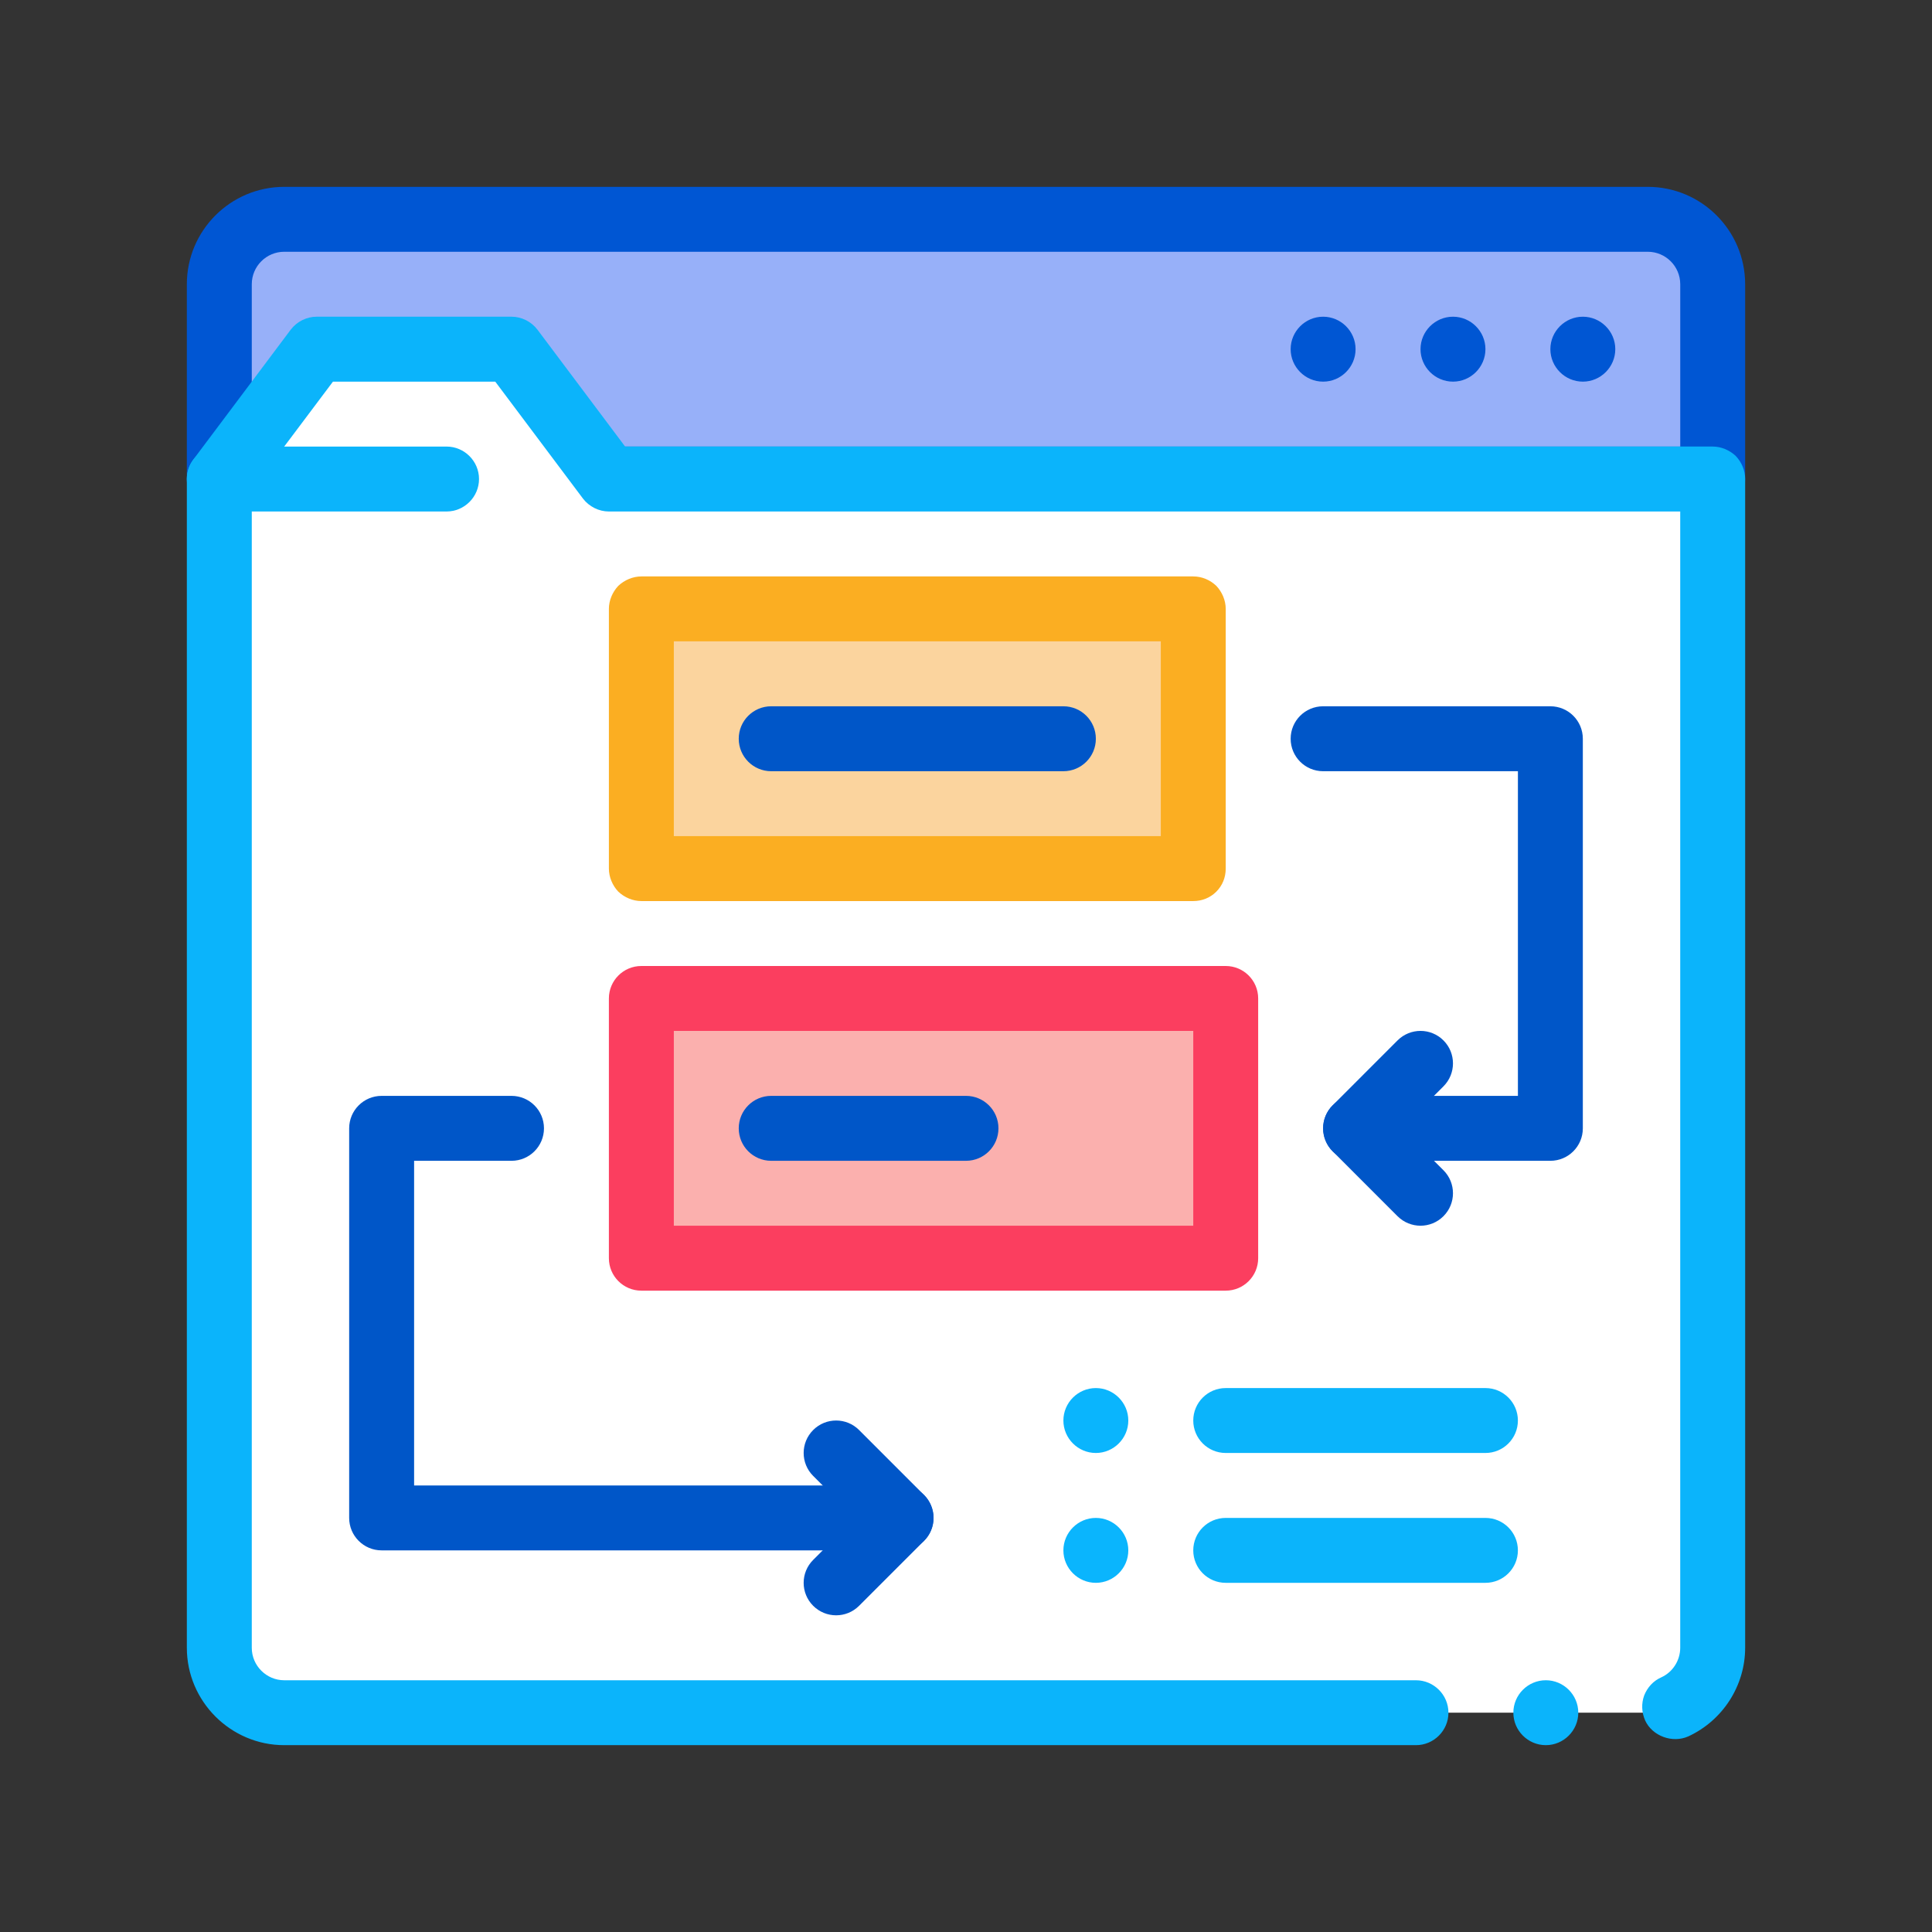
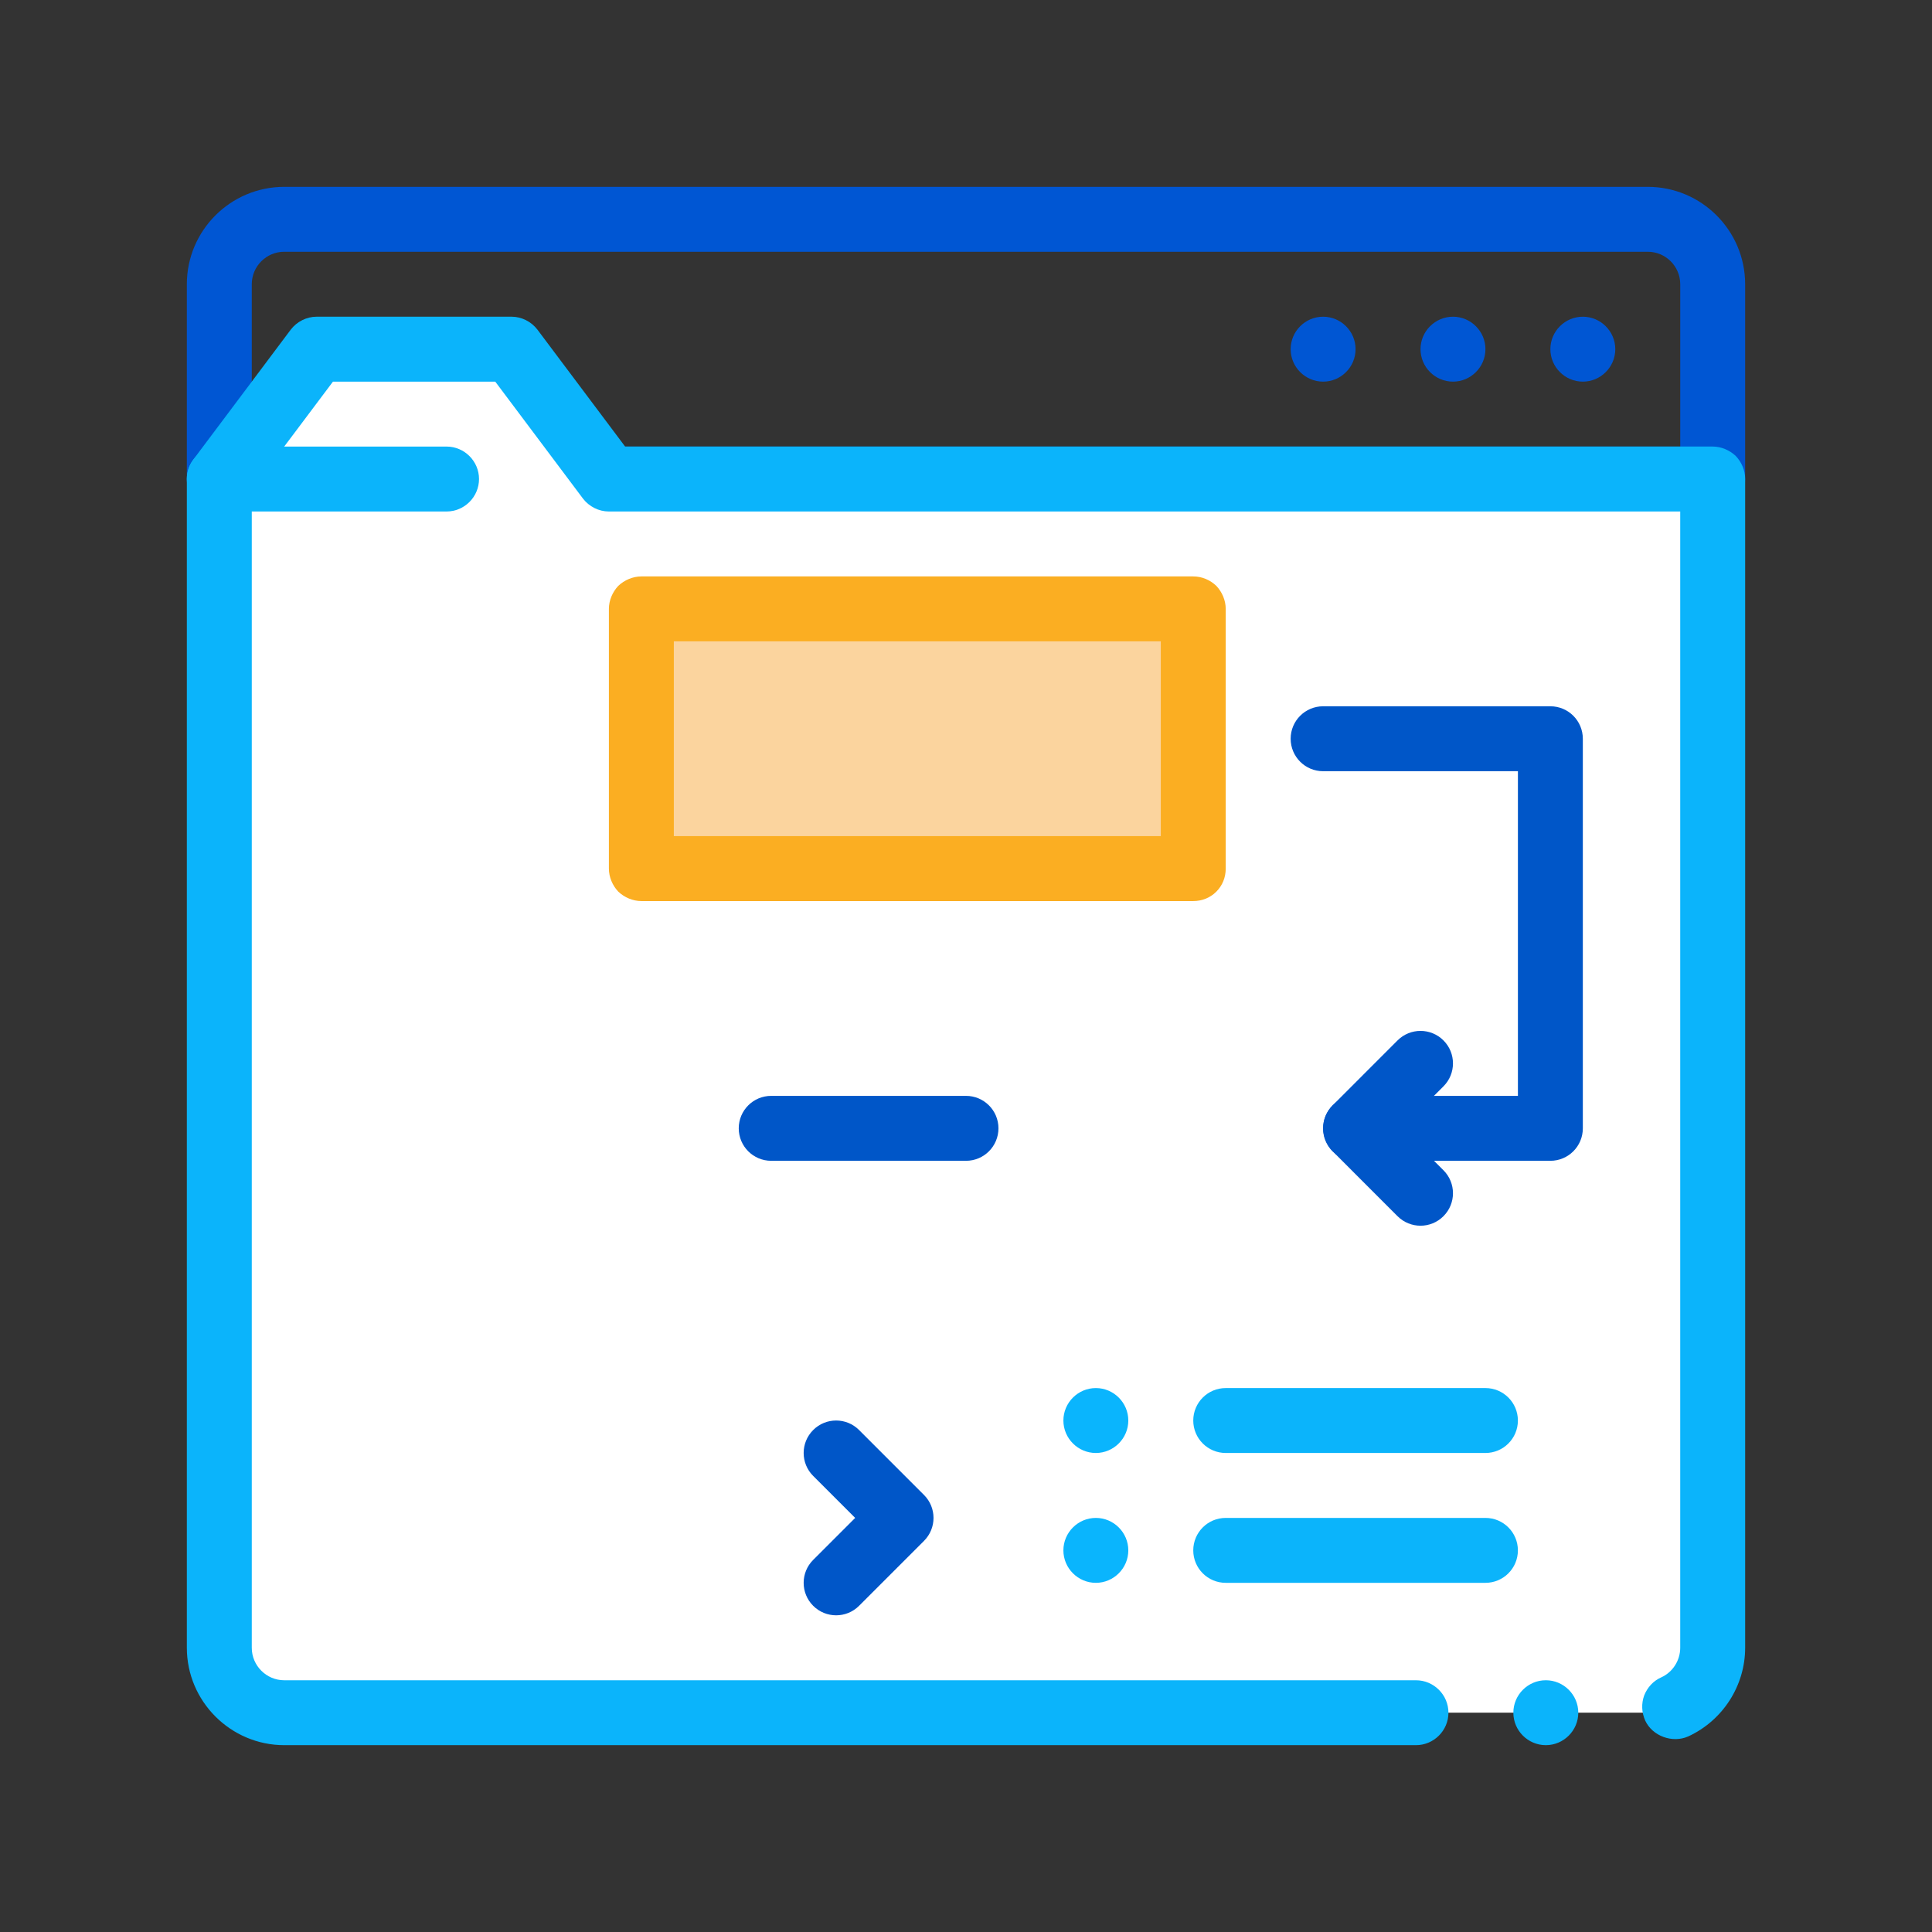
<svg xmlns="http://www.w3.org/2000/svg" enable-background="new 0 0 100 100" viewBox="0 0 100 100">
  <rect x="0" y="0" width="100" height="100" fill="#333333" stroke="none" />
-   <path fill="#97b0f9" d="M85.288,11.351H14.712c-1.856,0-3.361,1.505-3.361,3.361v10.082h77.298V14.712        C88.649,12.856,87.144,11.351,85.288,11.351z" />
  <path fill="#0056d3" d="M88.649,26.475H11.351c-0.928,0-1.68-0.752-1.68-1.681V14.712c0-2.78,2.261-5.041,5.041-5.041        h70.576c2.78,0,5.041,2.261,5.041,5.041v10.082C90.329,25.722,89.577,26.475,88.649,26.475z M13.031,23.114h73.938v-8.402        c0-0.927-0.754-1.681-1.681-1.681H14.712c-0.926,0-1.68,0.754-1.68,1.681V23.114z" />
  <path fill="#fff" d="M31.516,24.794l-5.041-6.722H16.392l-5.041,6.722v60.494c0,1.856,1.505,3.361,3.361,3.361        h70.576c1.856,0,3.361-1.505,3.361-3.361V24.794H31.516z" />
  <path fill="#0bb4fb" d="M80.011,90.329c-0.924,0-1.68-0.756-1.68-1.68c0-0.925,0.757-1.68,1.68-1.68        c0.924,0,1.681,0.756,1.681,1.68C81.692,89.573,80.935,90.329,80.011,90.329z M73.29,90.329H14.712        c-2.773,0-5.041-2.269-5.041-5.041V24.794c0-0.37,0.117-0.723,0.336-1.008l5.041-6.722c0.319-0.42,0.824-0.672,1.345-0.672        h10.082c0.521,0,1.025,0.252,1.344,0.672l4.537,6.049h56.293c0.437,0,0.874,0.185,1.193,0.487        c0.302,0.32,0.487,0.739,0.487,1.193v60.494c0,1.966-1.159,3.764-2.941,4.587c-0.823,0.37-1.866-0.017-2.235-0.823        c-0.185-0.42-0.202-0.874-0.051-1.294c0.168-0.42,0.471-0.756,0.891-0.941c0.589-0.268,0.975-0.874,0.975-1.528V26.475H31.516        c-0.521,0-1.026-0.253-1.345-0.673l-4.536-6.048h-8.402l-4.201,5.595v59.941c0,0.923,0.756,1.68,1.68,1.68H73.29        c0.924,0,1.681,0.756,1.681,1.68C74.971,89.573,74.214,90.329,73.29,90.329z" />
  <path fill="#0056d3" d="M80.247,18.073c0-0.924,0.756-1.68,1.68-1.68l0,0c0.924,0,1.68,0.756,1.68,1.68l0,0        c0,0.924-0.756,1.681-1.68,1.681l0,0C81.003,19.753,80.247,18.997,80.247,18.073z M73.526,18.073        c0-0.924,0.756-1.68,1.68-1.68l0,0c0.924,0,1.68,0.756,1.68,1.68l0,0c0,0.924-0.756,1.681-1.68,1.681l0,0        C74.282,19.753,73.526,18.997,73.526,18.073z M66.804,18.073c0-0.924,0.756-1.68,1.68-1.68l0,0c0.924,0,1.68,0.756,1.68,1.68        l0,0c0,0.924-0.756,1.681-1.68,1.681l0,0C67.56,19.753,66.804,18.997,66.804,18.073z" />
  <path fill="#0bb4fb" d="M23.114 26.475H11.351c-.925 0-1.68-.757-1.68-1.681 0-.925.756-1.68 1.68-1.68h11.763c.924 0 1.68.756 1.68 1.68C24.794 25.718 24.038 26.475 23.114 26.475zM76.886 75.206H63.443c-.928 0-1.68-.752-1.68-1.68 0-.928.752-1.68 1.68-1.68h13.443c.928 0 1.68.752 1.68 1.68C78.566 74.454 77.814 75.206 76.886 75.206z" />
  <path fill="#0ab5fd" d="M55.041,80.247c0-0.925,0.756-1.68,1.68-1.68l0,0c0.924,0,1.68,0.756,1.68,1.68l0,0    c0,0.924-0.756,1.68-1.68,1.68l0,0C55.797,81.927,55.041,81.171,55.041,80.247z M55.041,73.526c0-0.925,0.756-1.68,1.68-1.68l0,0    c0.924,0,1.68,0.756,1.68,1.68l0,0c0,0.924-0.756,1.68-1.68,1.68l0,0C55.797,75.206,55.041,74.45,55.041,73.526z" />
  <path fill="#0bb4fb" d="M76.886,81.927H63.443c-0.928,0-1.68-0.752-1.68-1.68c0-0.928,0.752-1.68,1.68-1.68h13.443    c0.928,0,1.68,0.752,1.68,1.68C78.566,81.175,77.814,81.927,76.886,81.927z" />
  <path fill="#0056c8" d="M73.526,63.443c-0.43,0-0.86-0.164-1.189-0.492l-3.36-3.361c-0.657-0.657-0.657-1.72,0-2.377        l3.36-3.361c0.657-0.657,1.72-0.657,2.377,0c0.656,0.656,0.656,1.72,0,2.376l-2.173,2.172l2.173,2.173        c0.656,0.656,0.656,1.72,0,2.376C74.385,63.279,73.955,63.443,73.526,63.443z" />
  <path fill="#0056c8" d="M80.247 60.083H70.165c-.928 0-1.68-.752-1.68-1.681 0-.928.752-1.68 1.68-1.68h8.402V39.918H68.484c-.928 0-1.68-.752-1.68-1.681 0-.928.752-1.68 1.68-1.68h11.763c.928 0 1.68.752 1.68 1.68v20.165C81.928 59.33 81.175 60.083 80.247 60.083zM43.278 83.608c-.43 0-.86-.164-1.188-.492-.657-.656-.657-1.72 0-2.376l2.173-2.173-2.173-2.173c-.657-.656-.657-1.72 0-2.376.656-.657 1.72-.657 2.376 0l3.361 3.361c.656.657.656 1.72 0 2.376l-3.361 3.361C44.138 83.444 43.709 83.608 43.278 83.608z" />
-   <path fill="#0056c8" d="M46.639,80.247H19.753c-0.928,0-1.68-0.753-1.68-1.68V58.402c0-0.928,0.752-1.68,1.68-1.68        h6.722c0.928,0,1.681,0.752,1.681,1.68c0,0.928-0.752,1.681-1.681,1.681h-5.041v16.804h25.205        c0.928,0,1.681,0.752,1.681,1.681C48.32,79.495,47.567,80.247,46.639,80.247z" />
  <rect width="28.567" height="13.443" x="33.196" y="31.516" fill="#fbd49e" />
  <path fill="#fbae22" d="M61.763,46.639H33.196c-0.437,0-0.873-0.185-1.193-0.487c-0.302-0.319-0.487-0.757-0.487-1.194      V31.516c0-0.437,0.185-0.873,0.487-1.193c0.319-0.302,0.756-0.487,1.193-0.487h28.567c0.454,0,0.874,0.185,1.193,0.487      c0.302,0.319,0.487,0.756,0.487,1.193v13.443c0,0.454-0.168,0.874-0.487,1.194C62.637,46.471,62.217,46.639,61.763,46.639z       M34.877,43.278h25.206V33.196H34.877V43.278z" />
-   <path fill="#0056c8" d="M55.041,39.918H39.917c-0.928,0-1.68-0.752-1.68-1.681c0-0.928,0.752-1.68,1.68-1.68h15.124      c0.928,0,1.68,0.752,1.68,1.68C56.722,39.166,55.969,39.918,55.041,39.918z" />
-   <rect width="30.247" height="13.444" x="33.196" y="51.68" fill="#fbb0ae" />
-   <path fill="#fb3e5f" d="M63.443,66.804H33.196c-0.928,0-1.68-0.752-1.68-1.68V51.68c0-0.928,0.752-1.68,1.68-1.68h30.247      c0.928,0,1.68,0.752,1.68,1.68v13.444C65.123,66.052,64.371,66.804,63.443,66.804z M34.877,63.443h26.886V53.361H34.877V63.443z      " />
  <g>
    <path fill="#0056c8" d="M50,60.083H39.917c-0.928,0-1.68-0.752-1.68-1.681c0-0.928,0.752-1.68,1.68-1.68H50      c0.928,0,1.68,0.752,1.68,1.68C51.68,59.33,50.928,60.083,50,60.083z" />
  </g>
</svg>